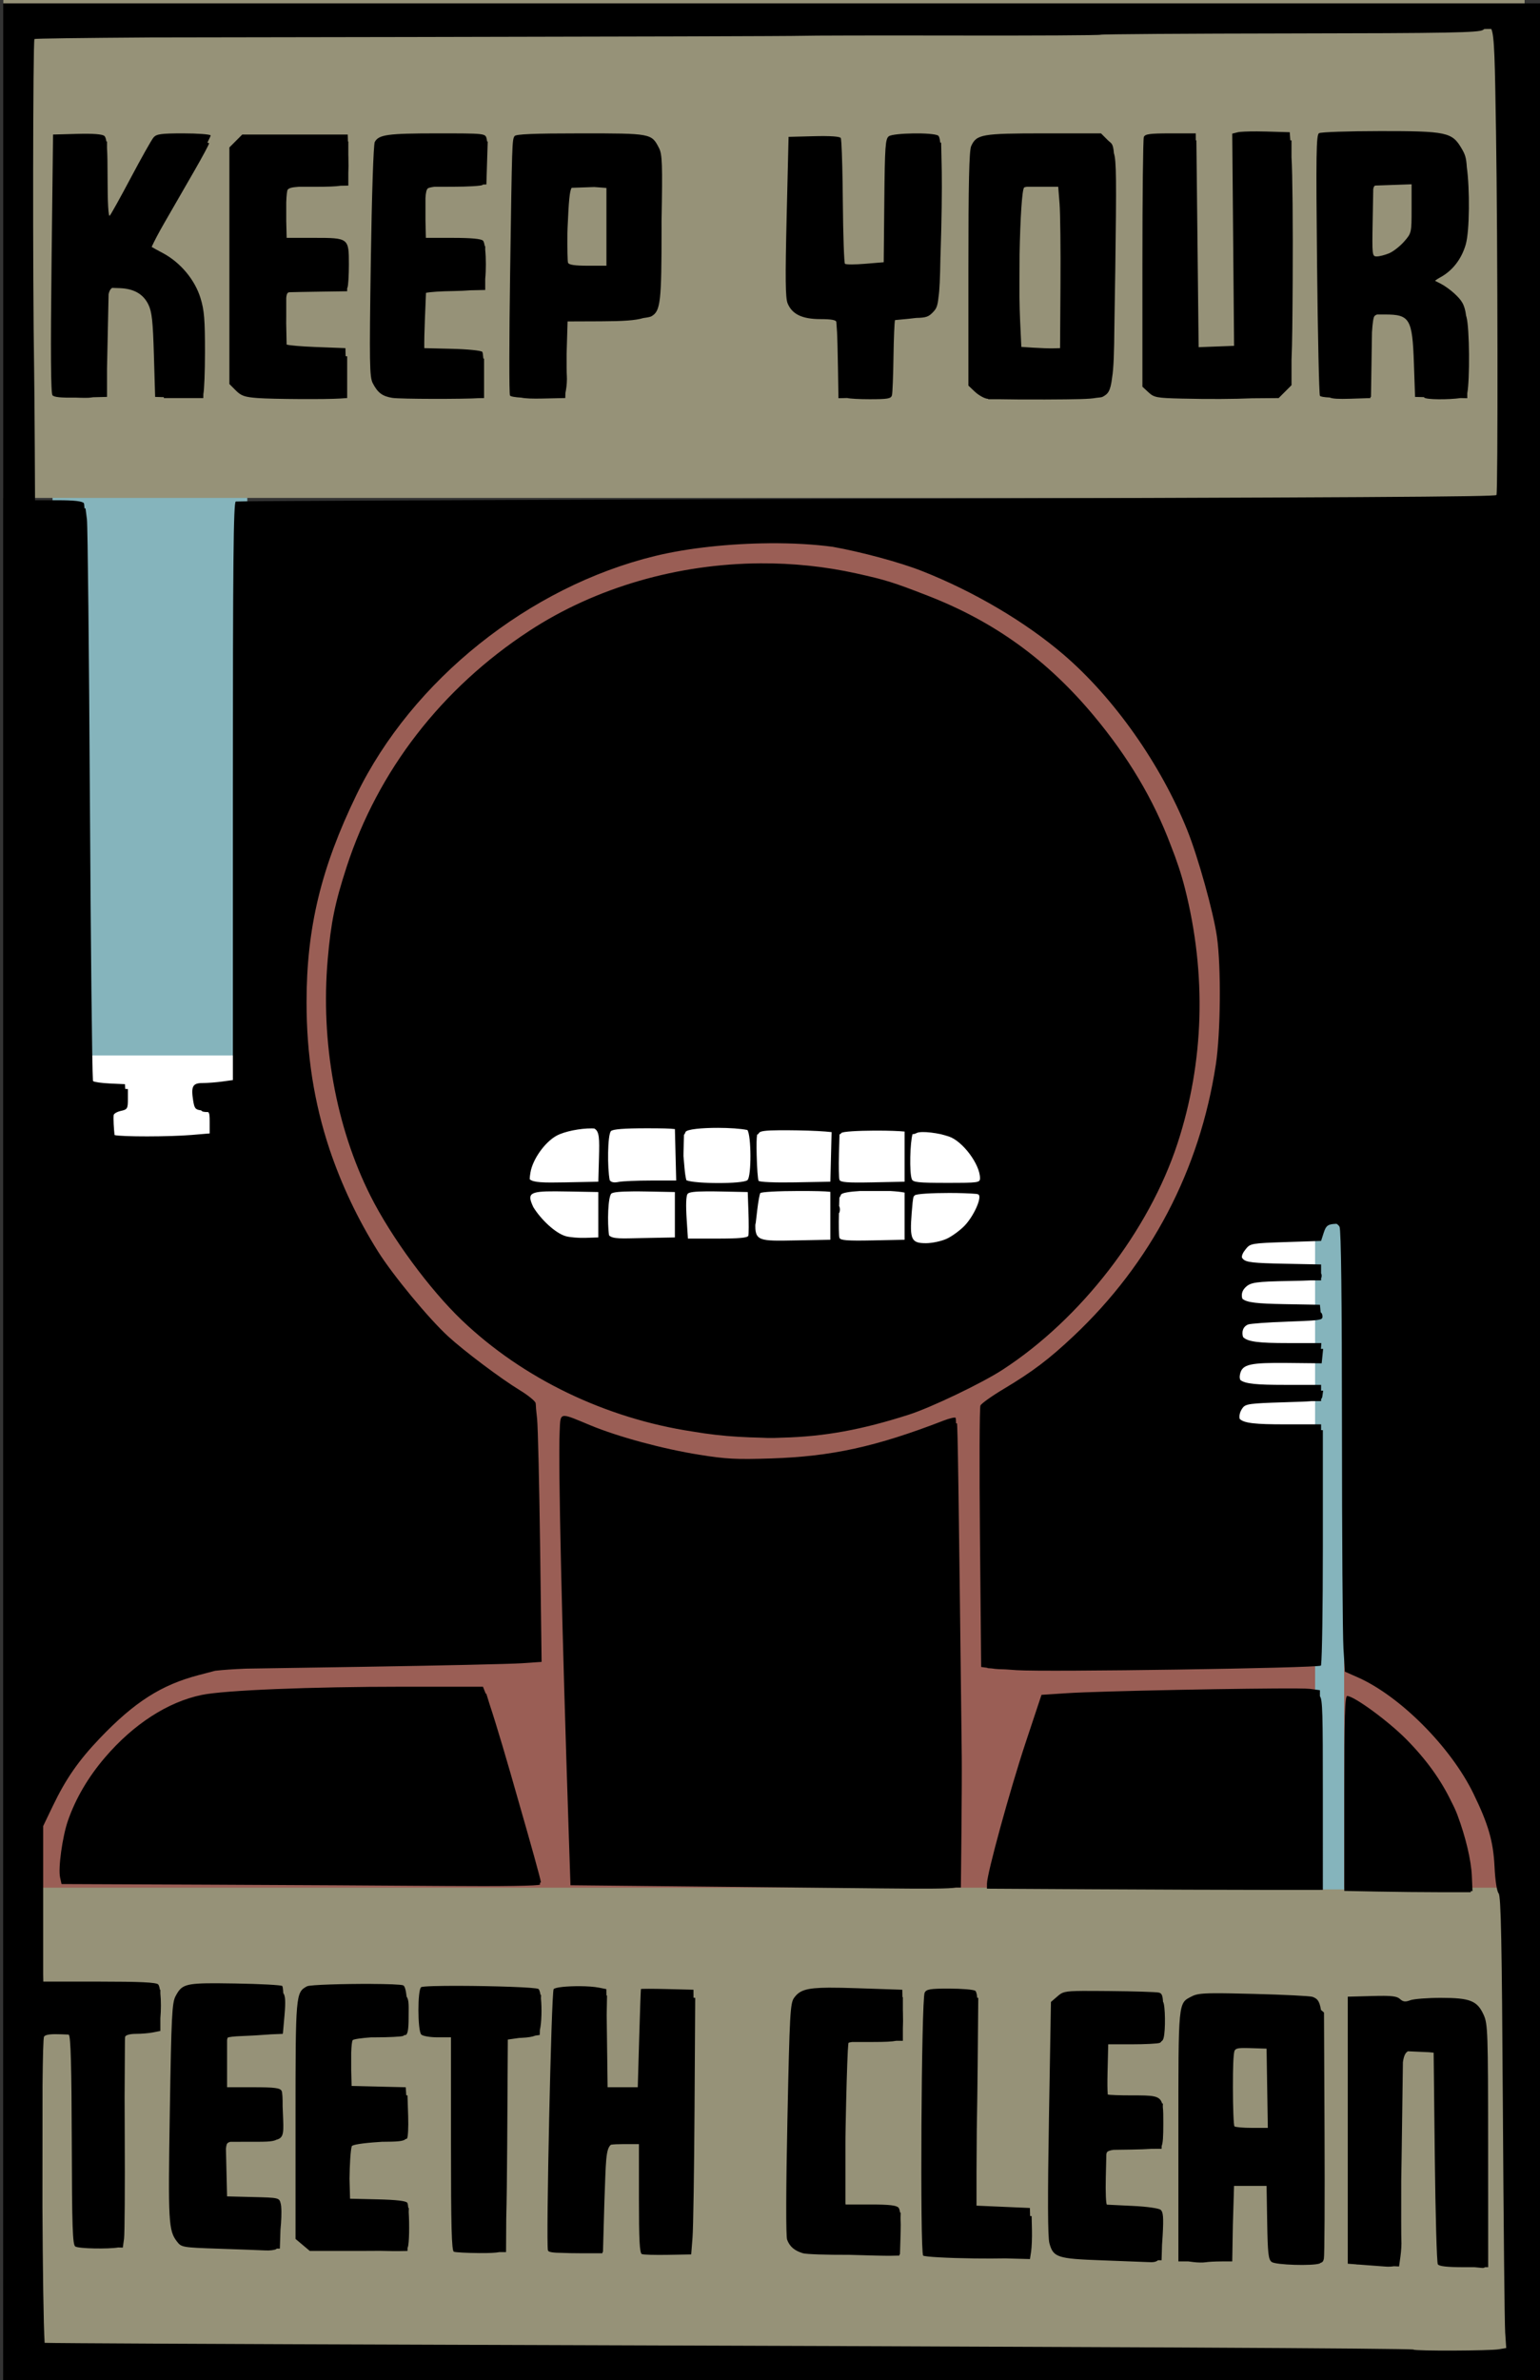
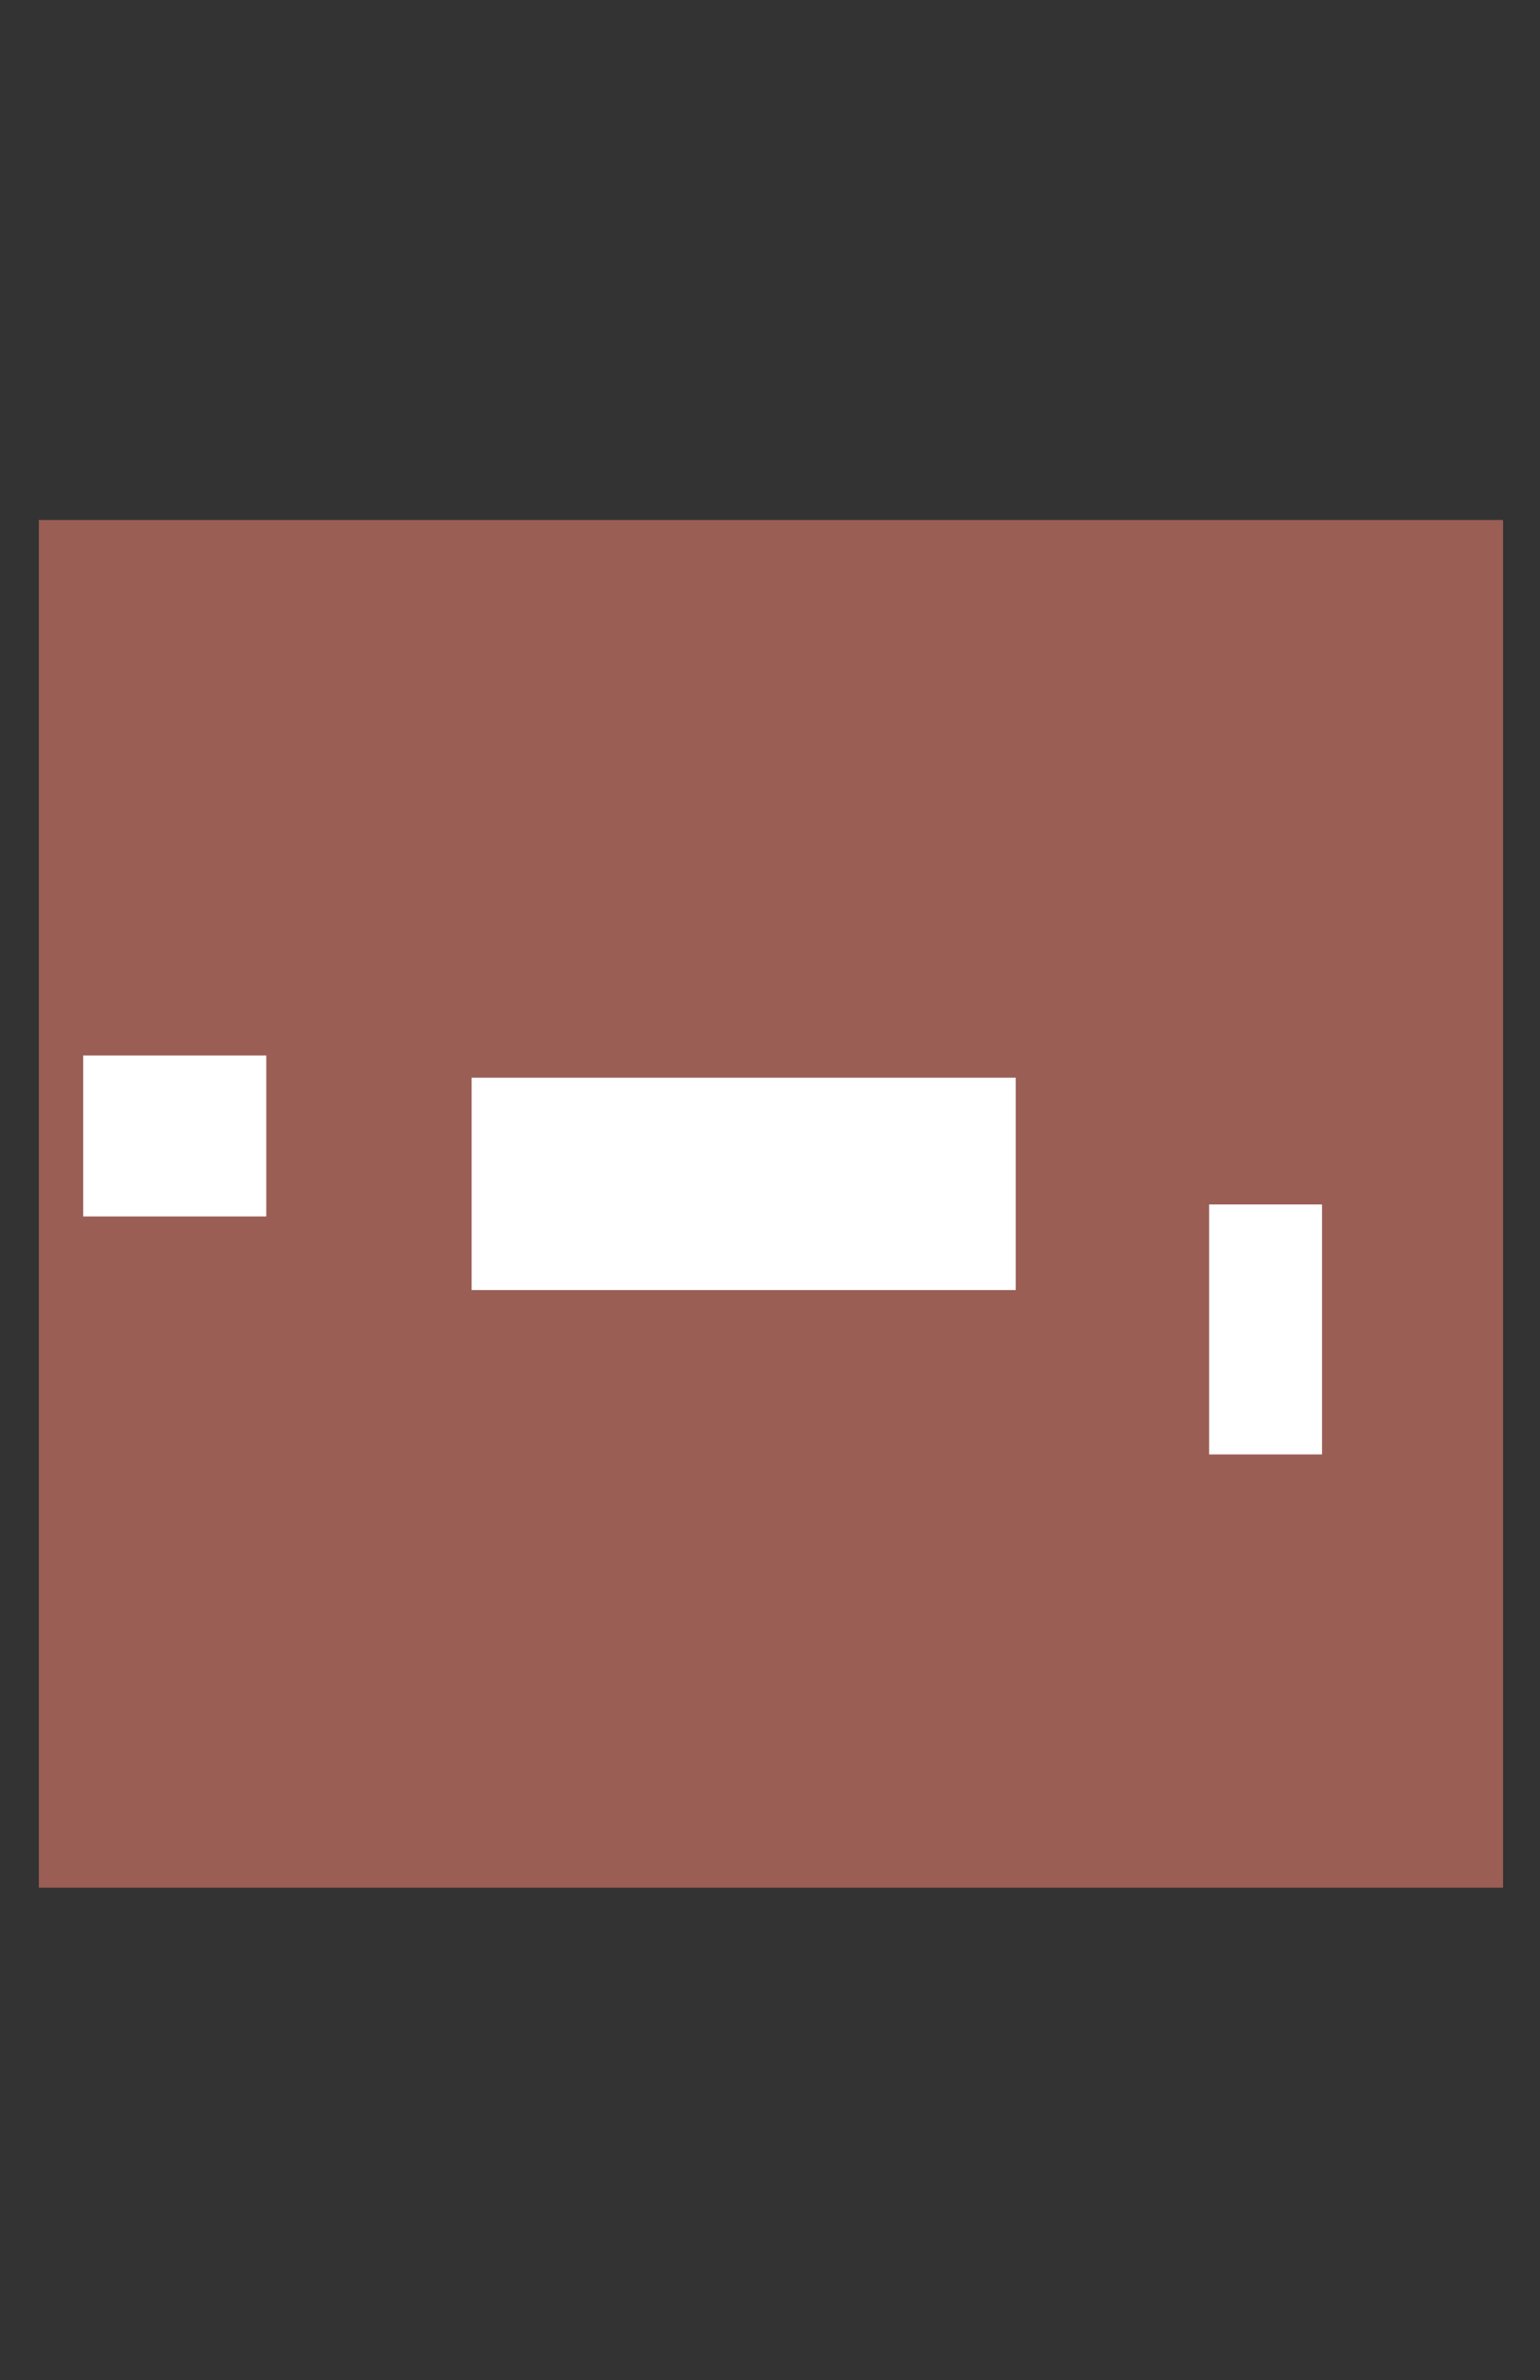
<svg xmlns="http://www.w3.org/2000/svg" xmlns:ns1="http://www.inkscape.org/namespaces/inkscape" xmlns:ns2="http://sodipodi.sourceforge.net/DTD/sodipodi-0.dtd" width="175.883mm" height="271.665mm" viewBox="0 0 175.883 271.665" version="1.1" id="svg7771" ns1:version="0.92.3 (2405546, 2018-03-11)" ns2:docname="Keep your teeth clean.svg">
  <rect x="0" y="0" width="175.883" height="271.665" fill="#333333" stroke="none" />
  <title id="title8378">Keep your teeth clean</title>
  <defs id="defs7765" />
  <ns2:namedview id="base" pagecolor="#ffffff" bordercolor="#666666" borderopacity="1.0" ns1:pageopacity="0.0" ns1:pageshadow="2" ns1:zoom="0.4794149" ns1:cx="-455.46993" ns1:cy="597.53253" ns1:document-units="mm" ns1:current-layer="layer1" showgrid="false" ns1:snap-global="false" fit-margin-top="0" fit-margin-left="0" fit-margin-right="0" fit-margin-bottom="0" ns1:window-width="1920" ns1:window-height="986" ns1:window-x="1589" ns1:window-y="-11" ns1:window-maximized="1" />
  <g ns1:label="Layer 1" ns1:groupmode="layer" id="layer1" transform="translate(-229.511,-30.629)">
-     <rect style="opacity:1;fill:#969278;fill-opacity:1;stroke:none;stroke-width:0.4;stroke-linejoin:miter;stroke-miterlimit:4;stroke-dasharray:none;stroke-dashoffset:0;stroke-opacity:1;paint-order:markers fill stroke" id="rect8345" width="173.741" height="56.634" x="231.335" y="244.206" />
    <rect style="opacity:1;fill:#9a5e55;fill-opacity:1;stroke:none;stroke-width:0.4;stroke-linejoin:miter;stroke-miterlimit:4;stroke-dasharray:none;stroke-dashoffset:0;stroke-opacity:1;paint-order:markers fill stroke" id="rect8374" width="167.219" height="156.097" x="233.951" y="89.976" />
-     <rect style="opacity:1;fill:#85b4bc;fill-opacity:1;stroke:none;stroke-width:0.4;stroke-linejoin:miter;stroke-miterlimit:4;stroke-dasharray:none;stroke-dashoffset:0;stroke-opacity:1;paint-order:markers fill stroke" id="rect8362" width="22.244" height="69.463" x="235.512" y="84.903" />
-     <rect style="opacity:1;fill:#969278;fill-opacity:1;stroke:none;stroke-width:0.4;stroke-linejoin:miter;stroke-miterlimit:4;stroke-dasharray:none;stroke-dashoffset:0;stroke-opacity:1;paint-order:markers fill stroke" id="rect8345-3" width="173.741" height="56.829" x="229.895" y="30.629" />
    <path style="opacity:1;fill:#ffffff;fill-opacity:1;stroke:none;stroke-width:1.512;stroke-linejoin:miter;stroke-miterlimit:4;stroke-dasharray:none;stroke-dashoffset:0;stroke-opacity:1;paint-order:markers fill stroke" d="m 901.924,570.156 v 69.322 h 78.91 v -69.322 z m 167.406,9.586 v 91.447 h 234.514 v -91.447 z m 317.848,54.574 v 107.67 h 48.674 V 634.316 Z" transform="scale(0.265)" id="rect8364" ns1:connector-curvature="0" />
-     <rect style="opacity:1;fill:#85b4bc;fill-opacity:1;stroke:none;stroke-width:0.4;stroke-linejoin:miter;stroke-miterlimit:4;stroke-dasharray:none;stroke-dashoffset:0;stroke-opacity:1;paint-order:markers fill stroke" id="rect8372" width="3.317" height="81.366" x="379.707" y="164.902" />
-     <path style="fill:#000000;stroke-width:3.78" d="m 867.441,117.029 v 512 512 h 1.756 v 1.5 h 331.5 331.5 v -512 -512 h -1.756 v -1.5 h -331.5 z m 639.521,11.029 c 0.763,-0.01 1.194,0.008 1.84,0.008 1.369,2.886 1.543,13.662 2.029,44.26 0.739,46.498 0.871,155.776 0.188,156.459 -0.752,0.752 -56.515,1.075 -299.207,1.734 -133.579,0.363 -243.434,0.839 -244.121,1.055 -0.991,0.312 -1.25,26.149 -1.25,124.789 v 124.395 l -4.641,0.637 c -2.552,0.35 -6.324,0.635 -8.383,0.635 -4.318,0 -5.078,1.417 -4.082,7.6 0.532,3.301 0.933,3.868 3.398,4.158 0.521,0.662 1.379,0.741 3.086,0.742 0.593,0.59 0.621,1.778 0.621,4.418 v 4.789 l -7.65,0.646 c -9.84,0.832 -30.41,0.821 -33.344,0.055 -0.315,-2.749 -0.558,-7.066 -0.385,-8.578 0.074,-0.644 1.485,-1.468 3.135,-1.83 2.776,-0.61 3,-0.985 3,-5.035 v -4.377 l -1.137,-0.047 -0.119,-2.041 -6.5,-0.303 c -3.575,-0.167 -6.831,-0.631 -7.234,-1.033 -0.027,-0.026 -0.052,-0.106 -0.078,-0.221 -0.367,-5.325 -0.937,-57.423 -1.297,-119.443 -0.374,-64.625 -0.954,-119.637 -1.287,-122.25 l -0.605,-4.75 h -0.443 c -0.093,-1.262 -0.185,-2.132 -0.281,-2.25 -0.692,-0.85 -4.257,-1.25 -11.146,-1.252 l -9.889,-0.004 -0.113,-22.244 c -0.072,-14.163 -0.205,-30.025 -0.295,-35.25 -0.63,-36.519 -0.515,-140.457 0.156,-141.129 0.23,-0.23 19.517,-0.477 49.959,-0.688 l 112.055,-0.186 c 89.65,-0.148 165.475,-0.379 168.5,-0.516 3.025,-0.137 33.117,-0.195 66.869,-0.129 33.753,0.066 61.697,-0.086 62.102,-0.336 0.404,-0.25 37.202,-0.504 81.772,-0.564 68.286,-0.093 81.357,-0.334 83.066,-1.531 0.188,-0.132 0.356,-0.244 0.529,-0.363 0.362,-0.007 0.842,-0.025 1.184,-0.029 z m -46.291,43.986 c -13.601,0.008 -25.364,0.416 -26.139,0.906 -1.194,0.756 -1.319,9.324 -0.83,56.451 0.317,30.557 0.874,56.038 1.236,56.625 0.241,0.391 1.743,0.647 4.236,0.764 1.189,0.539 3.866,0.693 8.854,0.527 l 8.668,-0.289 0.01,-0.494 0.236,-0.006 0.273,-17.75 0.156,-10.107 c 0.255,-4.012 0.607,-6.379 1.059,-6.924 0.256,-0.308 0.626,-0.54 1.117,-0.719 h 3.482 c 10.646,0 11.752,1.87 12.412,21 l 0.5,14.5 3.865,0.098 c 0.01,0.032 0.022,0.115 0.031,0.131 0.63,1.02 10.854,0.989 15.711,0.266 l 2.893,0.072 v -2.133 c 1.108,-5.792 1.018,-27.946 -0.359,-32.934 -0.038,-0.139 -0.094,-0.283 -0.141,-0.424 -0.626,-5.037 -2.025,-6.801 -5.16,-9.707 -1.562,-1.447 -4.135,-3.29 -5.719,-4.096 l -2.533,-1.287 c 0.555,-0.454 1.276,-0.935 2.234,-1.451 5.292,-2.85 9.178,-7.847 11.014,-14.16 1.716,-5.902 1.757,-24.165 0.475,-33.242 -0.253,-4.402 -0.849,-5.727 -2.283,-8.174 -4.083,-6.966 -6.424,-7.461 -35.297,-7.443 z m -52.803,0.127 c -3.95,-0.014 -7.335,0.125 -8.322,0.371 l -2.393,0.598 0.393,45.693 0.395,45.695 -7.639,0.291 -7.637,0.289 -0.469,-43.08 -0.5,-46 -0.248,-0.01 -0.01,-2.99 h -10.893 c -9.011,0 -10.998,0.274 -11.5,1.582 -0.334,0.87 -0.607,25.418 -0.607,54.549 V 282.125 l 2.613,2.422 c 2.408,2.232 3.526,2.444 14.25,2.703 11.795,0.285 22.574,0.21 30.348,-0.127 l 11.504,-0.094 2.772,-2.771 2.77,-2.773 v -10.873 c 0.322,-6.987 0.403,-17.568 0.506,-34.082 0.144,-23.1 -0.081,-46.95 -0.5,-53 l -0.01,-0.084 v -7.416 l -0.514,-0.014 -0.242,-3.486 -10,-0.291 c -1.375,-0.04 -2.755,-0.062 -4.072,-0.066 z m -462.832,0.857 c -9.51,0 -11.522,0.275 -12.787,1.75 -0.826,0.963 -5.203,8.725 -9.725,17.25 -4.522,8.525 -8.64,15.929 -9.152,16.451 -0.576,0.587 -0.932,-5.568 -0.932,-16.129 0,-6.163 -0.069,-10.255 -0.244,-13.039 v -2.783 h -0.271 c -0.21,-1.359 -0.494,-2.091 -0.881,-2.412 -0.914,-0.758 -4.974,-1.06 -11.75,-0.873 l -10.354,0.285 -0.646,55.5 c -0.443,38.046 -0.318,55.903 0.398,56.781 0.683,0.838 3.597,1.119 9.98,1.025 2.998,0.129 5.719,0.137 6.355,-0.006 0.256,-0.058 0.685,-0.109 1.166,-0.154 l 5.746,-0.146 h 0.258 v -12.117 l 0.242,-11.383 0.443,-20.797 c 0.33,-1.39 0.811,-2.225 1.537,-2.654 l 3.125,0.102 c 6.2,0.201 10.247,2.49 12.48,7.057 1.521,3.111 1.951,7.036 2.385,21.793 l 0.529,18 3.744,0.109 0.014,0.391 h 8.5 8.5 l 0.025,-1.699 c 0.389,-1.946 0.694,-9.46 0.701,-17.945 0.013,-14.276 -0.314,-18.208 -1.955,-23.5 -2.441,-7.868 -8.625,-15.247 -16.162,-19.285 -2.493,-1.336 -4.006,-2.13 -4.863,-2.682 1.064,-2.353 3.031,-6.102 5.369,-10.158 3.718,-6.451 9.601,-16.658 13.072,-22.68 3.471,-6.022 6.311,-11.324 6.311,-11.783 0,-0.106 -0.276,-0.198 -0.736,-0.279 0.87,-1.727 1.472,-3.001 1.4,-3.117 -0.296,-0.479 -5.617,-0.871 -11.824,-0.871 z m 109.352,0 c -21.257,0 -25.092,0.533 -26.795,3.715 -0.557,1.04 -1.279,22.857 -1.701,51.324 -0.653,44.048 -0.559,49.851 0.842,52.561 2.128,4.115 4.137,5.623 8.416,6.316 3.388,0.549 31.456,0.56 37.541,0.107 l 2.006,-0.023 v -8.488 -8.488 l -0.311,-0.066 c -0.112,-1.534 -0.264,-2.674 -0.467,-2.877 -0.556,-0.556 -6.403,-1.139 -12.994,-1.295 l -11.979,-0.285 c 0,-0.081 -0.01,-0.085 -0.01,-0.172 -4e-4,-0.023 0,-0.037 0,-0.06 -0.039,-2.435 0.056,-7.147 0.262,-12.135 l 0.473,-11.449 c 1.533,-0.371 6.359,-0.701 11.789,-0.773 2.724,-0.037 5.252,-0.164 7.4,-0.33 l 6.338,-0.139 v -4.785 c 0.364,-3.641 0.367,-8.868 0,-12.486 v -1.609 l -0.205,-0.004 c -0.193,-1.191 -0.442,-2.046 -0.752,-2.355 -0.798,-0.798 -5.155,-1.201 -13,-1.201 h -11.615 l -0.184,-7.629 v -3.371 -6.109 c 0.144,-2.501 0.468,-3.737 1.037,-4.209 0.292,-0.243 1.283,-0.479 2.769,-0.688 l 7.943,-0.01 c 6.463,-0.008 12.243,-0.346 12.848,-0.75 0.048,-0.032 0.096,-0.125 0.144,-0.199 l 1.514,-0.035 0.287,-9.25 0.289,-9.25 h -0.285 c -0.045,-0.497 -0.102,-0.941 -0.184,-1.25 -0.594,-2.242 -0.67,-2.25 -21.416,-2.25 z m 61.889,0 c -20.248,0 -27.915,0.32 -28.449,1.184 -1.048,1.697 -1.064,2.169 -1.897,58.947 -0.416,28.397 -0.445,52.134 -0.064,52.75 0.271,0.439 1.998,0.757 4.951,0.939 1.641,0.361 4.634,0.486 9.219,0.383 l 8.971,-0.203 h 0.344 v -0.008 l 0.344,-0.008 0.066,-2.178 0.217,-1.158 c 0.346,-1.844 0.523,-4.657 0.395,-6.25 -0.099,-1.225 -0.124,-5.16 -0.102,-9.402 l 0.424,-13.996 0.039,-0.002 14.455,-0.055 c 9.347,-0.036 14.734,-0.369 18.197,-1.42 1.775,-0.229 2.981,-0.481 3.453,-0.752 3.913,-2.242 4.356,-6.098 4.356,-37.971 0,-1.123 -0.01,-1.924 -0.01,-2.977 0.454,-24.58 0.304,-28.819 -1.09,-31.514 -3.261,-6.304 -3.294,-6.311 -33.824,-6.311 z m 199.691,0 c -26.753,0 -29.019,0.397 -31.332,5.473 -0.876,1.922 -1.195,16.047 -1.195,52.889 v 50.266 l 2.75,2.602 c 1.512,1.431 3.875,2.803 5.25,3.049 0.074,0.013 0.286,0.024 0.416,0.037 l 0.186,0.186 h 4.939 c 4.744,0.1 11.795,0.152 19.605,0.113 13.557,-0.067 19.085,-0.153 21.869,-0.695 1.496,-0.132 2.486,-0.281 2.797,-0.447 2.22,-1.188 3.405,-2.175 4.121,-8.307 0.66,-3.94 0.886,-10.727 0.984,-22.508 0.129,-6.498 0.247,-14.019 0.381,-23.857 0.528,-38.749 0.481,-47.05 -0.582,-50.232 -0.388,-4.586 -1.16,-4.162 -2.641,-5.643 l -2.922,-2.924 z m -56.293,0.019 c -4.788,0.067 -9.544,0.494 -10.535,1.23 -1.492,1.108 -1.713,4.262 -1.941,27.75 l -0.258,26.5 -8,0.666 c -4.4,0.366 -8.316,0.367 -8.701,0 -0.385,-0.367 -0.799,-12.463 -0.92,-26.881 -0.092,-10.964 -0.342,-20.655 -0.617,-24.945 l -0.01,-0.34 h -0.022 c -0.078,-1.113 -0.158,-1.873 -0.236,-2 -0.423,-0.684 -4.602,-0.968 -11.58,-0.785 l -10.918,0.285 -0.826,34.359 c -0.642,26.709 -0.549,35.03 0.42,37.369 1.941,4.687 6.287,6.763 14.156,6.768 4.685,0.003 6.776,0.386 6.836,1.254 0.048,0.688 0.181,2.6 0.297,4.25 0.116,1.65 0.303,8.753 0.414,15.783 l 0.203,12.783 3.762,-0.094 c 1.186,0.302 5.15,0.527 9.594,0.527 7.99,0 9.328,-0.241 9.707,-1.75 0.242,-0.963 0.538,-8.496 0.658,-16.742 0.115,-7.885 0.402,-14.644 0.652,-15.59 l 5.627,-0.535 c 1.374,-0.131 2.502,-0.262 3.529,-0.398 4.339,-0.082 5.41,-0.55 7.293,-2.555 1.293,-1.376 1.894,-2.318 2.305,-6.443 0.449,-2.963 0.667,-7.918 0.812,-16.811 0.027,-0.791 0.045,-1.142 0.074,-1.996 0.427,-12.474 0.657,-28.305 0.51,-35.18 l -0.268,-12.5 -0.397,-0.012 c -0.201,-1.921 -0.487,-2.772 -0.9,-3.033 -1.118,-0.707 -5.937,-1.002 -10.725,-0.936 z m -289.191,0.48 -2.771,2.773 -2.771,2.771 v 50.955 50.955 l 2.77,2.773 c 2.328,2.33 3.847,2.851 9.5,3.271 h 0.002 c 6.437,0.478 29.67,0.606 35.512,0.195 l 2.756,-0.193 0.217,-0.002 v -9 -9 l -0.664,-0.025 -0.092,-3.475 -13,-0.5 c -5.999,-0.231 -10.956,-0.662 -12.33,-1.039 l -0.193,-9.211 c -8e-4,-0.038 -10e-4,-0.052 -0.002,-0.09 0.006,-0.946 0.025,-1.653 0.025,-2.66 v -8.109 c 0.19,-2.053 0.624,-2.434 1.477,-2.475 0.978,-0.047 6.954,-0.159 13.279,-0.25 l 11.5,-0.166 v -1.318 c 0.054,-0.083 0.101,-0.171 0.137,-0.264 0.334,-0.87 0.607,-5.337 0.607,-9.928 0,-11.437 -0.07,-11.49 -15.072,-11.49 h -11.746 l -0.182,-7.314 v -3.686 -4.24 c 0.103,-3.039 0.328,-5.232 0.67,-5.574 0.646,-0.646 1.62,-0.976 4.705,-1.186 h 7.002 c 5.589,0 8.98,-0.124 11.02,-0.445 l 3.359,-0.055 v -5.391 c 0.095,-1.787 0.111,-4.033 0.031,-6.756 l -0.031,-1.072 v -5.781 h -0.168 l -0.088,-3 h -22.729 z m 503.957,21.42 v 10.506 c 0,10.416 -0.028,10.537 -3.234,14.189 -1.779,2.026 -4.69,4.292 -6.469,5.035 -1.778,0.743 -4.159,1.35 -5.291,1.35 -2,0 -2.05,-0.434 -1.781,-15.25 l 0.25,-13.818 c 0.14,-0.617 0.298,-1.046 0.482,-1.23 0.082,-0.082 0.222,-0.157 0.371,-0.23 l 7.422,-0.26 z m -165.853,1.08 h 5.85 7.711 l 0.578,7.25 c 0.318,3.987 0.496,19.625 0.396,34.75 l -0.182,27.5 -3,0.084 c -1.65,0.045 -5.588,-0.09 -8.75,-0.301 l -4.936,-0.328 -0.531,-11.205 c -0.148,-3.12 -0.23,-6.706 -0.283,-10.434 v -6.719 c 0,-3.892 0.018,-7.779 0.051,-11.475 2e-4,-0.022 -2e-4,-0.039 0,-0.06 0.275,-14.845 1.05,-28.164 2.002,-28.785 0.161,-0.105 0.546,-0.198 1.094,-0.277 z m -186.473,0.107 c 0.226,0.016 0.437,0.024 0.664,0.041 l 4.662,0.357 v 16.455 17.039 h -8.031 c -5.642,0 -8.179,-0.383 -8.527,-1.291 -0.229,-0.598 -0.325,-6.103 -0.262,-12.873 0.027,-0.747 0.037,-1.42 0.07,-2.189 0.502,-11.713 0.906,-15.966 1.76,-17.199 l 6.74,-0.236 z m 75.633,153.418 c 9.723,-0.071 19.084,0.437 27.223,1.537 12.182,2.179 28.778,6.608 38.471,10.426 22.345,8.802 44.621,21.945 61.033,36.012 21.736,18.63 41.928,47.284 53.318,75.664 4.665,11.622 11.273,35.357 12.762,45.836 1.844,12.981 1.599,41.402 -0.475,55 -6.931,45.46 -27.982,85.614 -61.35,117.02 -10.576,9.955 -17.74,15.367 -30.086,22.734 -5.112,3.051 -9.622,6.267 -10.021,7.146 -0.399,0.88 -0.49,26.575 -0.203,57.098 l 0.521,55.496 2.756,0.381 v 0.125 l 1.811,0.127 1.432,0.197 c 0.645,0.089 2.29,0.156 4.477,0.213 l 4.781,0.334 c 12.398,0.864 129.408,-0.887 131.149,-1.963 0.02,-0.013 0.039,-0.122 0.058,-0.217 l 0.035,-0.002 v -0.172 c 0.424,-3.074 0.758,-24.729 0.758,-50.576 v -50.441 h -0.758 v -2.5 h -15.777 c -12.356,0 -17.467,-0.465 -19.311,-2.363 -0.309,-1.458 0.119,-3.131 1.262,-4.695 1.274,-1.745 3.066,-1.992 17.75,-2.441 5.957,-0.182 9.732,-0.305 12.154,-0.5 h 3.922 v -0.887 c 0.396,-0.333 0.492,-0.768 0.576,-1.363 l 0.32,-2.25 h -0.896 v -2.5 h -15.777 c -11.809,0 -16.992,-0.423 -19.039,-2.121 -0.354,-0.786 -0.338,-1.599 -0.051,-2.742 1.006,-4.009 4.302,-4.742 20.555,-4.572 l 14.568,0.152 0.314,-3.107 0.312,-3.109 h -0.953 l 0.185,-2.5 h -14.512 c -12.367,0 -17.242,-0.539 -19.223,-2.59 -0.707,-2.183 -0.087,-4.507 2.164,-5.418 0.942,-0.381 8.597,-0.937 17.012,-1.236 9.229,-0.329 12.89,-0.485 14.271,-1.047 l 0.275,-0.01 -0.012,-0.127 c 0.563,-0.333 0.561,-0.791 0.465,-1.467 -0.085,-0.597 -0.216,-1.026 -0.74,-1.348 l -0.016,-0.158 -0.301,-3.1 -15.451,-0.277 c -11.356,-0.204 -16.127,-0.643 -17.98,-2.33 -0.538,-1.761 -0.13,-3.43 1.258,-4.818 2.252,-2.252 4.346,-2.558 19.43,-2.83 3.95,-0.071 6.65,-0.138 8.631,-0.244 h 4.613 v -0.969 c 0.208,-0.269 0.256,-0.603 0.256,-1.031 0,-0.41 -0.049,-0.732 -0.256,-0.998 v -0.432 -3.432 l -15.967,-0.318 c -13.169,-0.263 -16.254,-0.608 -17.604,-1.959 -0.214,-0.214 -0.387,-0.444 -0.537,-0.682 -0.121,-1.069 0.47,-2.207 1.773,-3.818 1.818,-2.248 2.635,-2.385 17.121,-2.861 l 15.213,-0.5 1.129,-3.5 c 0.932,-2.892 1.67,-3.551 4.252,-3.803 0.455,-0.044 0.868,-0.066 1.262,-0.072 0.556,0.311 1.018,0.741 1.309,1.285 0.673,1.257 1.028,30.924 1.043,86.75 0.011,46.662 0.301,89.341 0.645,94.844 l 0.623,10.006 5.482,2.418 c 18.239,8.049 40.104,29.979 49.879,50.025 6.466,13.26 8.593,20.611 9.127,31.547 0.292,5.991 1,10.601 1.766,11.5 1.008,1.183 1.394,20.637 1.824,92 0.3,49.775 0.749,93.496 0.998,97.158 l 0.453,6.658 -3.147,0.529 c -4.062,0.68 -36.165,0.8 -36.828,0.137 -0.528,-0.528 -131.135,-1.177 -418.801,-2.08 -92.17,-0.289 -167.576,-0.656 -171.141,-0.828 -0.482,-7.371 -0.812,-32.301 -0.947,-58.559 -0.002,-14.492 0.008,-30.851 0.037,-50.172 l 0.004,-2.281 c 0.118,-12.099 0.329,-20.35 0.65,-20.861 0.258,-0.411 0.889,-0.692 1.922,-0.863 l 0.613,-0.084 c 1.237,-0.134 2.925,-0.151 5.191,-0.053 l 2.842,0.123 c 0.041,0.032 0.094,0.059 0.129,0.094 0.803,0.803 1.165,14.033 1.25,45.701 0.099,37.124 0.354,44.719 1.525,45.461 1.536,0.972 14.355,1.148 18.494,0.43 l 1.982,0.062 0.525,-3.785 c 0.289,-2.082 0.426,-22.237 0.305,-44.787 -0.031,-5.818 -0.049,-11.35 -0.055,-16.443 l 0.139,-24.051 c 0.027,-0.951 0.058,-1.648 0.092,-1.756 0.236,-0.743 2.128,-1.25 4.664,-1.25 2.347,0 5.674,-0.281 7.393,-0.625 l 3.125,-0.625 v -5.547 c 0.312,-3.289 0.318,-7.518 0,-10.621 v -1.547 l -0.191,-0.002 c -0.192,-1.161 -0.446,-2.012 -0.766,-2.332 -0.867,-0.867 -7.898,-1.201 -25.342,-1.201 h -24.143 l -0.059,-3.201 v -28.799 -35 l 4.184,-8.705 c 5.572,-11.598 11.069,-19.51 20.182,-29.049 14.932,-15.629 26.521,-23.037 42.635,-27.254 l 7.127,-1.865 c 3.33,-0.378 7.459,-0.67 13.213,-0.914 l 50.16,-0.785 c 33.275,-0.522 64.283,-1.216 68.904,-1.541 l 8.402,-0.592 -0.641,-49.146 c -0.353,-27.031 -0.937,-51.98 -1.297,-55.441 l -0.449,-4.312 c -0.071,-1.422 -0.139,-2.475 -0.201,-2.635 -0.375,-0.957 -3.4,-3.391 -6.721,-5.408 -8.159,-4.957 -23.971,-16.826 -30.977,-23.252 -8.401,-7.706 -23.832,-26.376 -30.252,-36.602 -8.728,-13.902 -15.704,-28.659 -20.857,-43.973 -6.718,-20.19 -9.911,-40.79 -9.91,-63.309 3.8e-4,-31.969 6.217,-57.806 21.486,-89.289 23.963,-49.41 74.411,-89.728 128.803,-102.941 14.278,-3.468 32.291,-5.336 49.26,-5.461 z m -3.92,8.65 c -35.503,0.209 -70.853,10.276 -99.6,29.068 -37.801,24.711 -65.296,60.221 -78.789,101.76 -5.029,15.483 -6.728,23.793 -8.119,39.713 -3.108,35.576 3.534,72.271 18.445,101.92 8.939,17.773 25.432,40.206 39.311,53.469 26.427,25.253 62.093,42.35 99.602,48.01 0.022,0.003 0.043,0.007 0.064,0.01 6.515,1.104 13.022,1.859 19.455,2.23 3.454,0.2 6.788,0.332 10.033,0.395 1.041,0.05 2.067,0.098 2.711,0.109 1.92,0.034 4.017,-0.015 6.232,-0.127 18.334,-0.439 34.486,-3.468 54.523,-9.879 9.653,-3.088 31.539,-13.564 40.5,-19.385 33.72,-21.901 63.034,-59.81 75.369,-97.469 11.488,-35.072 12.581,-72.847 3.182,-109.898 -1.519,-5.99 -3.579,-12.196 -6.088,-18.475 -7.438,-19.795 -18.341,-38.056 -33.184,-55.838 -20.114,-24.098 -42.86,-40.527 -71.535,-51.666 -14.992,-5.824 -18.082,-6.789 -30.752,-9.598 -13.553,-3.004 -27.469,-4.432 -41.361,-4.35 z m -18.275,243.133 c 4.824,0.009 9.696,0.324 12.623,0.928 1.698,2.231 1.811,19.818 0.064,21.564 -1.746,1.738 -23.13,1.659 -26.367,0.039 -0.324,-1.28 -0.585,-2.966 -0.767,-5.053 l -0.469,-5.35 c 0.01,-0.546 0,-0.995 0.018,-1.582 l 0.211,-7.641 c 0.201,-0.012 0.373,-0.378 0.652,-1.105 0.467,-1.217 7.157,-1.813 14.035,-1.801 z m -30.705,0.191 c 6.343,0 9.954,0.075 12.101,0.338 l 0.275,10.912 0.281,11.25 h -10.906 c -5.999,0 -12.228,0.265 -13.84,0.588 -1.859,0.372 -3.091,0.284 -3.889,-0.678 -1.095,-5.229 -0.96,-19.723 0.527,-21.211 0.821,-0.821 5.699,-1.199 15.449,-1.199 z m -23.779,0.051 c 0.387,0.004 0.754,0.02 1.109,0.041 2.247,1.11 2.275,4.365 2.049,12.555 l -0.285,10.354 -14.105,0.277 c -9.715,0.19 -13.928,0.09 -15.471,-1.342 0.01,-0.808 0.134,-1.766 0.33,-2.926 0.959,-5.675 6.181,-13.031 11.217,-15.801 3.532,-1.943 10.421,-3.203 15.156,-3.158 z m 81.072,0.791 c 2.086,-0.013 4.624,0.006 7.699,0.053 6.096,0.092 11.62,0.391 14.637,0.746 l -0.252,10.109 -0.283,11.25 -15.176,0.277 c -8.697,0.158 -15.422,-0.126 -15.754,-0.664 -0.319,-0.516 -0.689,-5.493 -0.822,-11.062 -0.109,-4.547 -0.07,-7.203 0.191,-8.826 0.292,-0.039 0.541,-0.279 0.822,-0.734 0.481,-0.778 2.679,-1.109 8.938,-1.148 z m 40.818,0.158 h 1.648 c 4.392,0.011 8.664,0.141 11.334,0.406 v 10.594 11 l -13.771,0.279 c -10.832,0.219 -13.88,-0.011 -14.287,-1.072 -0.285,-0.742 -0.389,-5.816 -0.231,-11.277 l 0.242,-8.348 c 0.303,-0.015 0.562,-0.191 0.773,-0.533 0.413,-0.668 7.25,-1.016 14.291,-1.049 z m 20.73,0.617 c 2.092,-0.034 5.005,0.319 7.824,0.912 1.161,0.297 2.332,0.621 3.49,1 5.911,1.934 13.438,11.983 13.438,17.939 0,1.949 -0.59,2.031 -14.393,2.031 -12.202,0 -14.485,-0.241 -15,-1.582 -1.113,-2.901 -0.761,-15.907 0.334,-19.445 0.445,0.087 1.033,-0.056 1.75,-0.439 0.495,-0.265 1.4,-0.398 2.557,-0.416 z m -53.483,25.383 c 7.383,0 11.414,0.08 13.734,0.365 v 10.135 10.5 l -14.652,0.277 c -16.128,0.304 -17.982,0.464 -17.648,-7.584 l 0.057,0.807 0.744,-6.334 c 0.409,-3.484 0.998,-6.747 1.309,-7.25 0.311,-0.503 7.717,-0.916 16.457,-0.916 z m 26.617,0 h 5.117 7.787 c 2.485,0.142 4.661,0.371 6.213,0.688 v 9.812 10.5 l -13.771,0.279 c -10.85,0.219 -13.88,-0.01 -14.289,-1.076 -0.283,-0.739 -0.387,-5.527 -0.233,-10.668 0.065,-0.01 0.135,-0.098 0.211,-0.285 0.277,-0.688 0.277,-1.813 0,-2.5 -0.041,-0.103 -0.081,-0.168 -0.119,-0.217 l 0.117,-3.812 c 0.204,-0.002 0.377,-0.374 0.66,-1.111 0.315,-0.821 3.823,-1.353 8.307,-1.609 z m -131.348,0.143 c 1.775,0.008 3.805,0.04 6.115,0.082 l 12.35,0.225 v 9.551 10 l -5.5,0.182 c -3.025,0.1 -6.895,-0.232 -8.598,-0.738 -4.598,-1.367 -10.812,-7.413 -13.918,-12.504 -2.703,-5.81 -1.896,-6.849 9.551,-6.797 z m 65.174,0.018 c 1.787,-0.01 3.918,0.011 6.443,0.062 l 11.242,0.229 0.299,8.299 c 0.182,5.088 0.166,9.812 -0.037,10.5 v 0 c -0.272,0.919 -3.883,1.25 -13.613,1.25 h -12.42 l -0.525,-8 c -0.425,-6.48 -0.287,-10.45 0.395,-11.277 0.586,-0.711 2.855,-1.033 8.215,-1.062 z m -31.754,0.01 c 1.86,-0.012 4.003,0.006 6.438,0.053 l 11.607,0.225 v 9.553 10 l -14.225,0.277 c -8.623,0.168 -12.484,0.472 -14.139,-1.152 -0.833,-5.422 -0.458,-16.814 1.006,-18.029 0.705,-0.585 3.733,-0.89 9.312,-0.926 z m 136.287,0.684 c 4.395,0.002 8.789,0.139 11.764,0.404 0.452,0.099 0.792,0.198 0.896,0.297 1.473,1.39 -2.159,9.389 -6.111,13.459 -1.996,2.055 -5.466,4.57 -7.711,5.59 -2.244,1.019 -6.202,1.864 -8.795,1.875 -6.38,0.03 -7.128,-1.522 -6.234,-12.949 0.292,-3.733 0.488,-5.842 0.818,-7.135 0.149,-0.087 0.29,-0.235 0.426,-0.455 0.449,-0.727 7.663,-1.089 14.947,-1.086 z m -165.611,96.031 c -2.235,-0.127 -2.074,1.933 -2.295,6.766 -0.641,14.019 0.934,83.409 3.947,173.85 l 0.717,21.5 50,0.5 c 27.5,0.275 65.123,0.658 83.606,0.85 21.031,0.218 29.503,0.17 32.586,-0.357 l 2.064,0.008 0.244,-23.75 c 0.135,-13.062 0.194,-27.8 0.137,-32.75 -1.345,-115.535 -1.752,-143.5 -2.09,-143.5 -0.025,0 -0.249,0.084 -0.363,0.121 -0.065,-1.533 -0.128,-2.397 -0.188,-2.457 -0.312,-0.312 -2.688,0.252 -5.281,1.254 -29.021,11.219 -48.169,15.415 -74.215,16.264 -14.979,0.488 -19.445,0.26 -31,-1.59 -15.777,-2.525 -34.982,-7.722 -47,-12.717 -5.942,-2.47 -9.131,-3.891 -10.869,-3.99 z m -69.658,116.615 c -39.948,0 -77.043,1.509 -86.879,3.535 -14.583,3.003 -29.37,12.542 -41.645,26.861 -7.308,8.526 -12.723,17.751 -16.049,27.35 -2.378,6.863 -4.248,20.393 -3.371,24.387 l 0.627,2.854 62.672,0.258 c 34.47,0.142 80.739,0.401 102.82,0.576 24.043,0.191 40.378,-0.054 40.723,-0.611 0.042,-0.068 0.018,-0.355 -0.041,-0.758 0.289,-0.074 0.426,-0.153 0.426,-0.236 0,-0.955 -4.652,-17.563 -9.676,-34.977 -4.555,-16.125 -9.598,-33.193 -12.379,-41.49 l -1.467,-4.748 -0.252,-0.002 -1.199,-2.998 z m 385.342,0.756 c -19.579,-0.157 -85.106,1.096 -99.314,2.025 l -11,0.719 -6.812,20.5 c -6.712,20.195 -16.688,56.54 -16.688,60.799 v 2.182 l 46.25,0.26 c 25.438,0.143 57.725,0.26 71.75,0.26 h 25.5 v -0.008 l 1.256,0.008 V 887.998 c 0,-34.206 -0.106,-40.459 -1.256,-41.848 v -2.621 l -4.391,-0.586 c -0.638,-0.085 -2.498,-0.136 -5.295,-0.158 z m 21.436,3.244 c -0.98,-1.2e-4 -1.25,9.061 -1.25,41.973 v 41.973 l 14.25,0.277 c 7.838,0.153 20.1,0.277 27.25,0.277 h 13 l 0.035,-0.498 0.721,-0.002 -0.285,-6.5 c -0.298,-6.8 -2.654,-16.752 -6.221,-26.285 -0.649,-1.735 -1.493,-3.577 -2.492,-5.482 -4.603,-9.638 -10.977,-18.437 -19.529,-27.086 -7.752,-7.84 -22.517,-18.646 -25.479,-18.646 z M 960.293,969.75 c -14.667,-0.102 -15.961,0.711 -18.555,5.561 -1.525,2.852 -1.808,8.542 -2.471,49.719 -0.769,47.804 -0.579,51.22 3.119,56 1.887,2.44 2.327,2.513 18.244,3.049 v 0 c 8.97,0.302 17.886,0.632 19.811,0.734 1.925,0.102 4.042,-0.16 4.707,-0.582 0.052,-0.033 0.106,-0.123 0.158,-0.193 l 1.391,-0.01 0.256,-8.15 c 0.369,-3.608 0.531,-7.496 0.309,-9.867 l 0.008,-0.223 h -0.027 c -0.046,-0.427 -0.102,-0.817 -0.178,-1.117 -0.64,-2.551 -0.743,-2.575 -11.885,-2.855 l -11.238,-0.283 -0.281,-11.75 -0.213,-8.795 c 0.095,-0.847 0.213,-1.5 0.357,-1.875 0.191,-0.497 0.604,-0.844 1.549,-1.084 l 7.807,-0.012 c 6.795,-0.01 10.255,0.096 12.102,-0.896 3.38,-0.854 3.058,-3.484 2.734,-11.601 l -0.111,-2.809 c 0.039,-3.352 -0.115,-6.045 -0.451,-6.639 -0.705,-1.245 -3.044,-1.541 -12.184,-1.541 h -11.309 v -11 -9.332 c 0.086,-0.56 0.179,-0.925 0.275,-1.021 0.285,-0.284 2.985,-0.594 6,-0.689 3.015,-0.095 8.251,-0.398 11.637,-0.672 l 0.803,-0.064 5.285,-0.221 0.006,-0.207 0.06,-0.006 0.701,-7.912 c 0.503,-5.686 0.355,-8.331 -0.527,-9.395 -0.003,-0.004 -0.008,-0.008 -0.012,-0.012 -0.094,-1.679 -0.243,-2.872 -0.441,-3.068 -0.433,-0.427 -9.562,-0.917 -20.287,-1.088 -2.684,-0.043 -5.053,-0.077 -7.148,-0.092 z m 65.781,0.27 c -11.595,-0.05 -26.403,0.354 -27.687,1.041 -4.879,2.611 -4.945,3.375 -4.945,57.83 v 50.961 l 3.076,2.59 3.078,2.588 h 20.814 c 3.946,0 6.892,-0.017 9.52,-0.047 3.768,0.091 6.665,0.137 7.768,0.117 l 4,-0.07 0.043,-1.406 c 0.034,-0.057 0.07,-0.114 0.094,-0.176 0.629,-1.64 0.719,-9.992 0.385,-15.137 l 0.055,-1.781 h -0.211 c -0.117,-1.077 -0.252,-1.946 -0.424,-2.217 -0.519,-0.817 -4.708,-1.31 -12.736,-1.5 l -11.961,-0.283 -0.227,-8.613 c 0.071,-5.863 0.415,-12.164 0.971,-13.988 0.201,-0.661 4.873,-1.386 11.674,-1.812 0.454,-0.028 0.857,-0.066 1.301,-0.098 6.907,-0.022 9.266,-0.232 10.226,-1.172 0.301,-0.077 0.533,-0.153 0.602,-0.221 0.435,-0.428 0.66,-4.786 0.5,-9.685 l -0.291,-8.91 -0.529,-0.022 -0.227,-3.478 -11.75,-0.281 -11.574,-0.277 -0.176,-6.734 v -3.738 -3.871 c 0.102,-2.921 0.325,-5.067 0.656,-5.398 0.426,-0.426 3.771,-0.902 7.969,-1.199 h 1.793 c 5.73,0 11.13,-0.272 12,-0.605 0.126,-0.048 0.243,-0.162 0.355,-0.314 0.265,-0.037 0.636,-0.076 0.733,-0.107 0.839,-0.274 1.244,-2.641 1.236,-7.191 -0.01,-4.94 0.294,-7.729 -0.861,-9.301 -0.282,-2.636 -0.767,-4.606 -1.463,-4.873 -1.027,-0.394 -6.828,-0.587 -13.785,-0.617 z m 37.965,0.84 c -8.657,-0.025 -15.741,0.141 -16.439,0.572 -1.604,0.992 -1.569,18.789 0.041,20.398 0.66,0.66 3.81,1.199 7,1.199 h 5.801 v 45.918 c 0,35.798 0.276,46.027 1.25,46.42 v 0 c 0.688,0.278 5.582,0.54 10.877,0.584 4.297,0.035 7.094,-0.091 8.787,-0.422 h 2.82 l 0.082,-14.406 c 0.199,-7.521 0.338,-18.196 0.422,-32.684 l 0.26,-44.445 4.838,-0.695 1.164,-0.057 c 2.723,-0.131 4.605,-0.437 5.832,-0.951 l 1.924,-0.277 0.074,-2.225 c 0.729,-3.044 0.875,-9.304 0.449,-13.5 l 0.051,-1.533 -0.25,-0.008 c -0.209,-1.286 -0.49,-2.227 -0.85,-2.525 -0.906,-0.752 -19.706,-1.322 -34.135,-1.363 z m 51.867,0.145 c -5.251,-0.035 -10.549,0.44 -11.215,1.275 -0.988,1.24 -3.358,109.912 -2.455,112.531 0.243,0.706 1.932,1.024 6.229,1.062 1.942,0.092 4.829,0.156 8.018,0.156 h 9.217 l 0.02,-0.494 0.223,-0.01 0.623,-22 c 0,-0.092 0.01,-0.15 0.01,-0.242 l 0.019,-0.523 c 0.612,-15.943 0.494,-21.609 2.775,-23.473 1.159,-0.175 2.815,-0.262 5.074,-0.262 h 7 v 23.418 c 0,17.789 0.3,23.541 1.25,23.938 0.688,0.287 5.75,0.436 11.25,0.332 l 10,-0.188 h 0.023 l 0.576,-7.25 c 0.318,-3.987 0.708,-28.85 0.867,-55.25 l 0.291,-48 -0.736,-0.059 -0.022,-3.441 -11.25,-0.281 c -6.188,-0.155 -11.313,-0.155 -11.391,0 -0.077,0.156 -0.414,9.731 -0.75,21.281 l -0.609,21 h -6.5 -6.5 l -0.27,-21.129 -0.127,-9.988 0.154,-8.383 -0.262,-0.008 -0.035,-2.75 -3.105,-0.621 c -2.105,-0.421 -5.24,-0.625 -8.391,-0.646 z m 107.402,0.637 c -9.959,0.064 -12.663,1.183 -14.996,4.389 -1.665,2.288 -1.908,6.707 -2.865,52.133 -0.636,30.194 -0.688,50.576 -0.131,52.041 1.134,2.982 3.156,4.71 6.811,5.82 1.431,0.435 10.185,0.716 19.965,0.682 8.043,0.257 15.678,0.443 17.605,0.404 l 4,-0.08 0.016,-0.498 h 0.229 l 0.289,-9.35 c 0.078,-2.537 0.063,-4.655 -0.029,-6.356 l 0.072,-2.295 h -0.281 c -0.153,-1.054 -0.364,-1.773 -0.635,-2.1 -0.865,-1.042 -3.938,-1.4 -12.039,-1.4 h -10.815 c -0.022,-0.2 -0.043,-0.408 -0.062,-0.639 v -25.207 c 0,-1.024 0.011,-2.064 0.014,-3.1 0.03,-1.685 0.037,-2.679 0.072,-4.551 0.267,-14.292 0.637,-26.796 0.938,-32.605 l 0.207,-2.924 c 0.027,-0.223 0.054,-0.521 0.078,-0.561 0.093,-0.15 0.682,-0.289 1.57,-0.414 h 9.149 c 4.987,0 8.05,-0.14 9.855,-0.5 h 2.873 v -5.371 c 0.096,-1.79 0.111,-4.043 0.031,-6.775 l -0.031,-1.072 v -5.594 l -0.164,-0.012 -0.092,-3.176 -19,-0.639 c -5.187,-0.175 -9.313,-0.271 -12.633,-0.25 z m 51.918,0.404 c -8.246,-0.013 -9.855,0.249 -10.633,1.734 -1.433,2.735 -2.053,112.089 -0.643,113.26 0.629,0.522 10.559,1.072 22.066,1.221 v 0 c 5.012,0.065 9.62,0.044 13.486,-0.024 0.369,0.011 1,0.034 1.33,0.043 l 9.139,0.248 0.498,-3.25 c 0.274,-1.787 0.436,-5.948 0.361,-9.248 l -0.137,-6 -0.658,-0.035 -0.098,-3.465 -11.5,-0.5 -11.5,-0.5 v -14.5 c 4e-4,-3.768 0.049,-10.65 0.119,-18.375 0.156,-8.612 0.296,-18.387 0.373,-27.125 l 0.262,-29.5 h -0.447 c -0.188,-1.949 -0.469,-2.804 -0.881,-3.064 -0.786,-0.497 -5.799,-0.912 -11.143,-0.92 z m 57.684,0.998 c -8.327,0.05 -8.969,0.512 -11.068,2.318 l -2.826,2.432 -0.857,50.004 c -0.586,34.206 -0.526,51.225 0.188,53.869 1.661,6.148 3.412,6.721 22.596,7.404 9.35,0.333 18.35,0.679 20,0.768 2.006,0.108 3.298,0.01 4.172,-0.793 l 1.584,-0.016 0.195,-6.664 c 0.095,-1.156 0.183,-2.439 0.268,-3.965 0.433,-7.861 0.252,-10.149 -0.881,-11.09 -0.802,-0.665 -6.011,-1.395 -11.883,-1.664 -5.75,-0.263 -10.806,-0.511 -11.236,-0.549 -0.43,-0.038 -0.655,-5.356 -0.5,-11.818 l 0.236,-9.879 c 0.07,-0.378 0.145,-0.683 0.227,-0.811 0.337,-0.522 1.176,-0.871 2.852,-1.103 l 7.746,-0.111 c 3.308,-0.047 6.385,-0.17 8.69,-0.322 l 4.287,-0.023 0.037,-1.228 c 0.538,-1.241 0.707,-3.969 0.707,-9.705 0,-3.101 0,-5.397 -0.215,-7.109 l 0.043,-1.457 h -0.34 c -1.008,-3.523 -4.043,-3.5 -13.256,-3.5 -5.09,0 -9.431,-0.163 -10.168,-0.369 -0.179,-1.993 -0.202,-5.071 -0.092,-9.711 l 0.283,-11.92 h 10.226 c 5.695,0 11.066,-0.274 11.936,-0.607 0.304,-0.117 0.55,-0.316 0.752,-0.654 0.577,-0.34 0.777,-0.82 0.965,-1.52 0.872,-3.252 0.723,-14.011 -0.215,-15.488 -0.01,-0.015 -0.031,-0.028 -0.043,-0.043 -0.185,-3.041 -0.647,-3.655 -1.795,-3.955 -1.054,-0.276 -10.678,-0.575 -21.387,-0.666 -4.822,-0.041 -8.451,-0.069 -11.226,-0.053 z m 56.721,1 c -6.243,0.037 -8.145,0.43 -9.916,1.346 -5.94,3.072 -5.773,1.338 -5.773,60.141 v 54 h 4.229 l 2.277,0.297 v 0 c 1.788,0.233 4.15,0.266 5.25,0.076 1.1,-0.19 4.128,-0.352 6.726,-0.359 l 4.518,-0.016 h 0.207 l 0.264,-15.502 0.029,-0.998 0.484,-16 h 8.771 5.252 l 0.258,15.5 c 0.225,13.605 0.514,16.187 1.94,17.25 1.736,1.295 17.721,1.791 20.713,0.643 0.106,-0.041 0.204,-0.125 0.297,-0.24 1.065,-0.283 1.266,-0.843 1.492,-1.865 0.279,-1.257 0.405,-25.613 0.279,-54.123 l -0.23,-51.838 -1.307,-1.125 c -0.678,-4.227 -1.789,-4.926 -3.631,-5.633 -0.966,-0.371 -12.348,-0.942 -25.293,-1.271 -7.782,-0.198 -13.09,-0.305 -16.836,-0.283 z m 72.892,1.127 c -1.417,-0.011 -3.125,0.017 -5.201,0.074 l -10.381,0.285 v 57.5 57.5 l 3.752,0.289 0.01,0.037 1.242,0.059 1.5,0.115 c 3.575,0.275 8.075,0.613 10,0.75 1.186,0.085 2.422,0 3.391,-0.166 l 2.213,0.103 0.6,-4.344 c 0.33,-2.389 0.507,-5.469 0.393,-6.844 -0.081,-0.987 -0.09,-12.136 -0.062,-25.629 0.055,-3.458 0.112,-6.137 0.168,-10.246 l 0.559,-40.918 c 0.404,-2.779 1.076,-4.118 2.184,-4.697 l 4.469,0.199 4.551,0.201 2.039,0.207 0.498,44.883 c 0.275,24.75 0.864,45.562 1.309,46.25 0.562,0.869 3.995,1.25 11.25,1.25 h 4.529 c 1.713,0.147 3.012,0.268 3.357,0.32 0.397,0.06 0.851,-0.08 1.236,-0.32 h 1.318 l -0.021,-52.25 c -0.021,-49.166 -0.135,-52.497 -1.922,-56.434 -2.767,-6.095 -5.845,-7.316 -18.441,-7.316 -5.766,0 -11.702,0.464 -13.189,1.029 -2.115,0.804 -3.083,0.687 -4.436,-0.537 -1.038,-0.939 -2.658,-1.318 -6.908,-1.352 z m -60.291,22.461 c 1.207,-0.004 2.779,0.043 4.842,0.111 l 4.873,0.162 0.268,16.875 0.274,17.25 h -6.857 c -3.771,0 -7.157,-0.299 -7.524,-0.666 -0.367,-0.367 -0.666,-7.968 -0.666,-16.893 0,-8.853 0.174,-13.486 0.633,-15.477 0.417,-1.037 1.165,-1.354 4.158,-1.363 z" transform="scale(0.265)" id="path8331" ns1:connector-curvature="0" ns2:nodetypes="cccccccccccccccccscsccscccscccccscccccccccccccccccccscsccccccccccccccccsccccccccccccccccccccccccccccscsccccccccccccccccscccscccccccccccccccccccccccccccccccssccsscsscccccccccccccccccccccsccccccccccccccssccccccccccccccccccsccsscscccccccccccccccsccccccsccccccccccccccscccccccccccccccccccccccccccccscccsccccccssccccccscccccccccccsccscccccccccccccccccscccccccccsccccccscccccscccscccccccccccscccsccscccccccsccccccccscccccccccccccccccscccccccccccccccccccccccccsccccccccccsccccscccscccccccsccccccccccccccccccscssssssccscccccccccscccccsscccccsccsscccscccsccccccccccccccccccccccccccccccccccssccccsccccccccsccccccccccccccccccccccccccccccscccccccccccccsccccccccsccccscccccscccccccscccccccccscccccsscccsccscccscccscsccsccccccccscscccccccccccccccccccccccscccccccccccccccsscscccsccccccccccccccccccccccccccccsccccccsscsscscccccccccccccccccsscccscccccccscscccccccccccccccccccccscccccccccccccccsccsccccccsccccccccccccccccccccccccccccccccccccccccccccccccccccccscccscccsccccccccscsccccsccccccccccccccccccscccccccccccccccccccccccsccccccsccccccccscscc" />
  </g>
</svg>